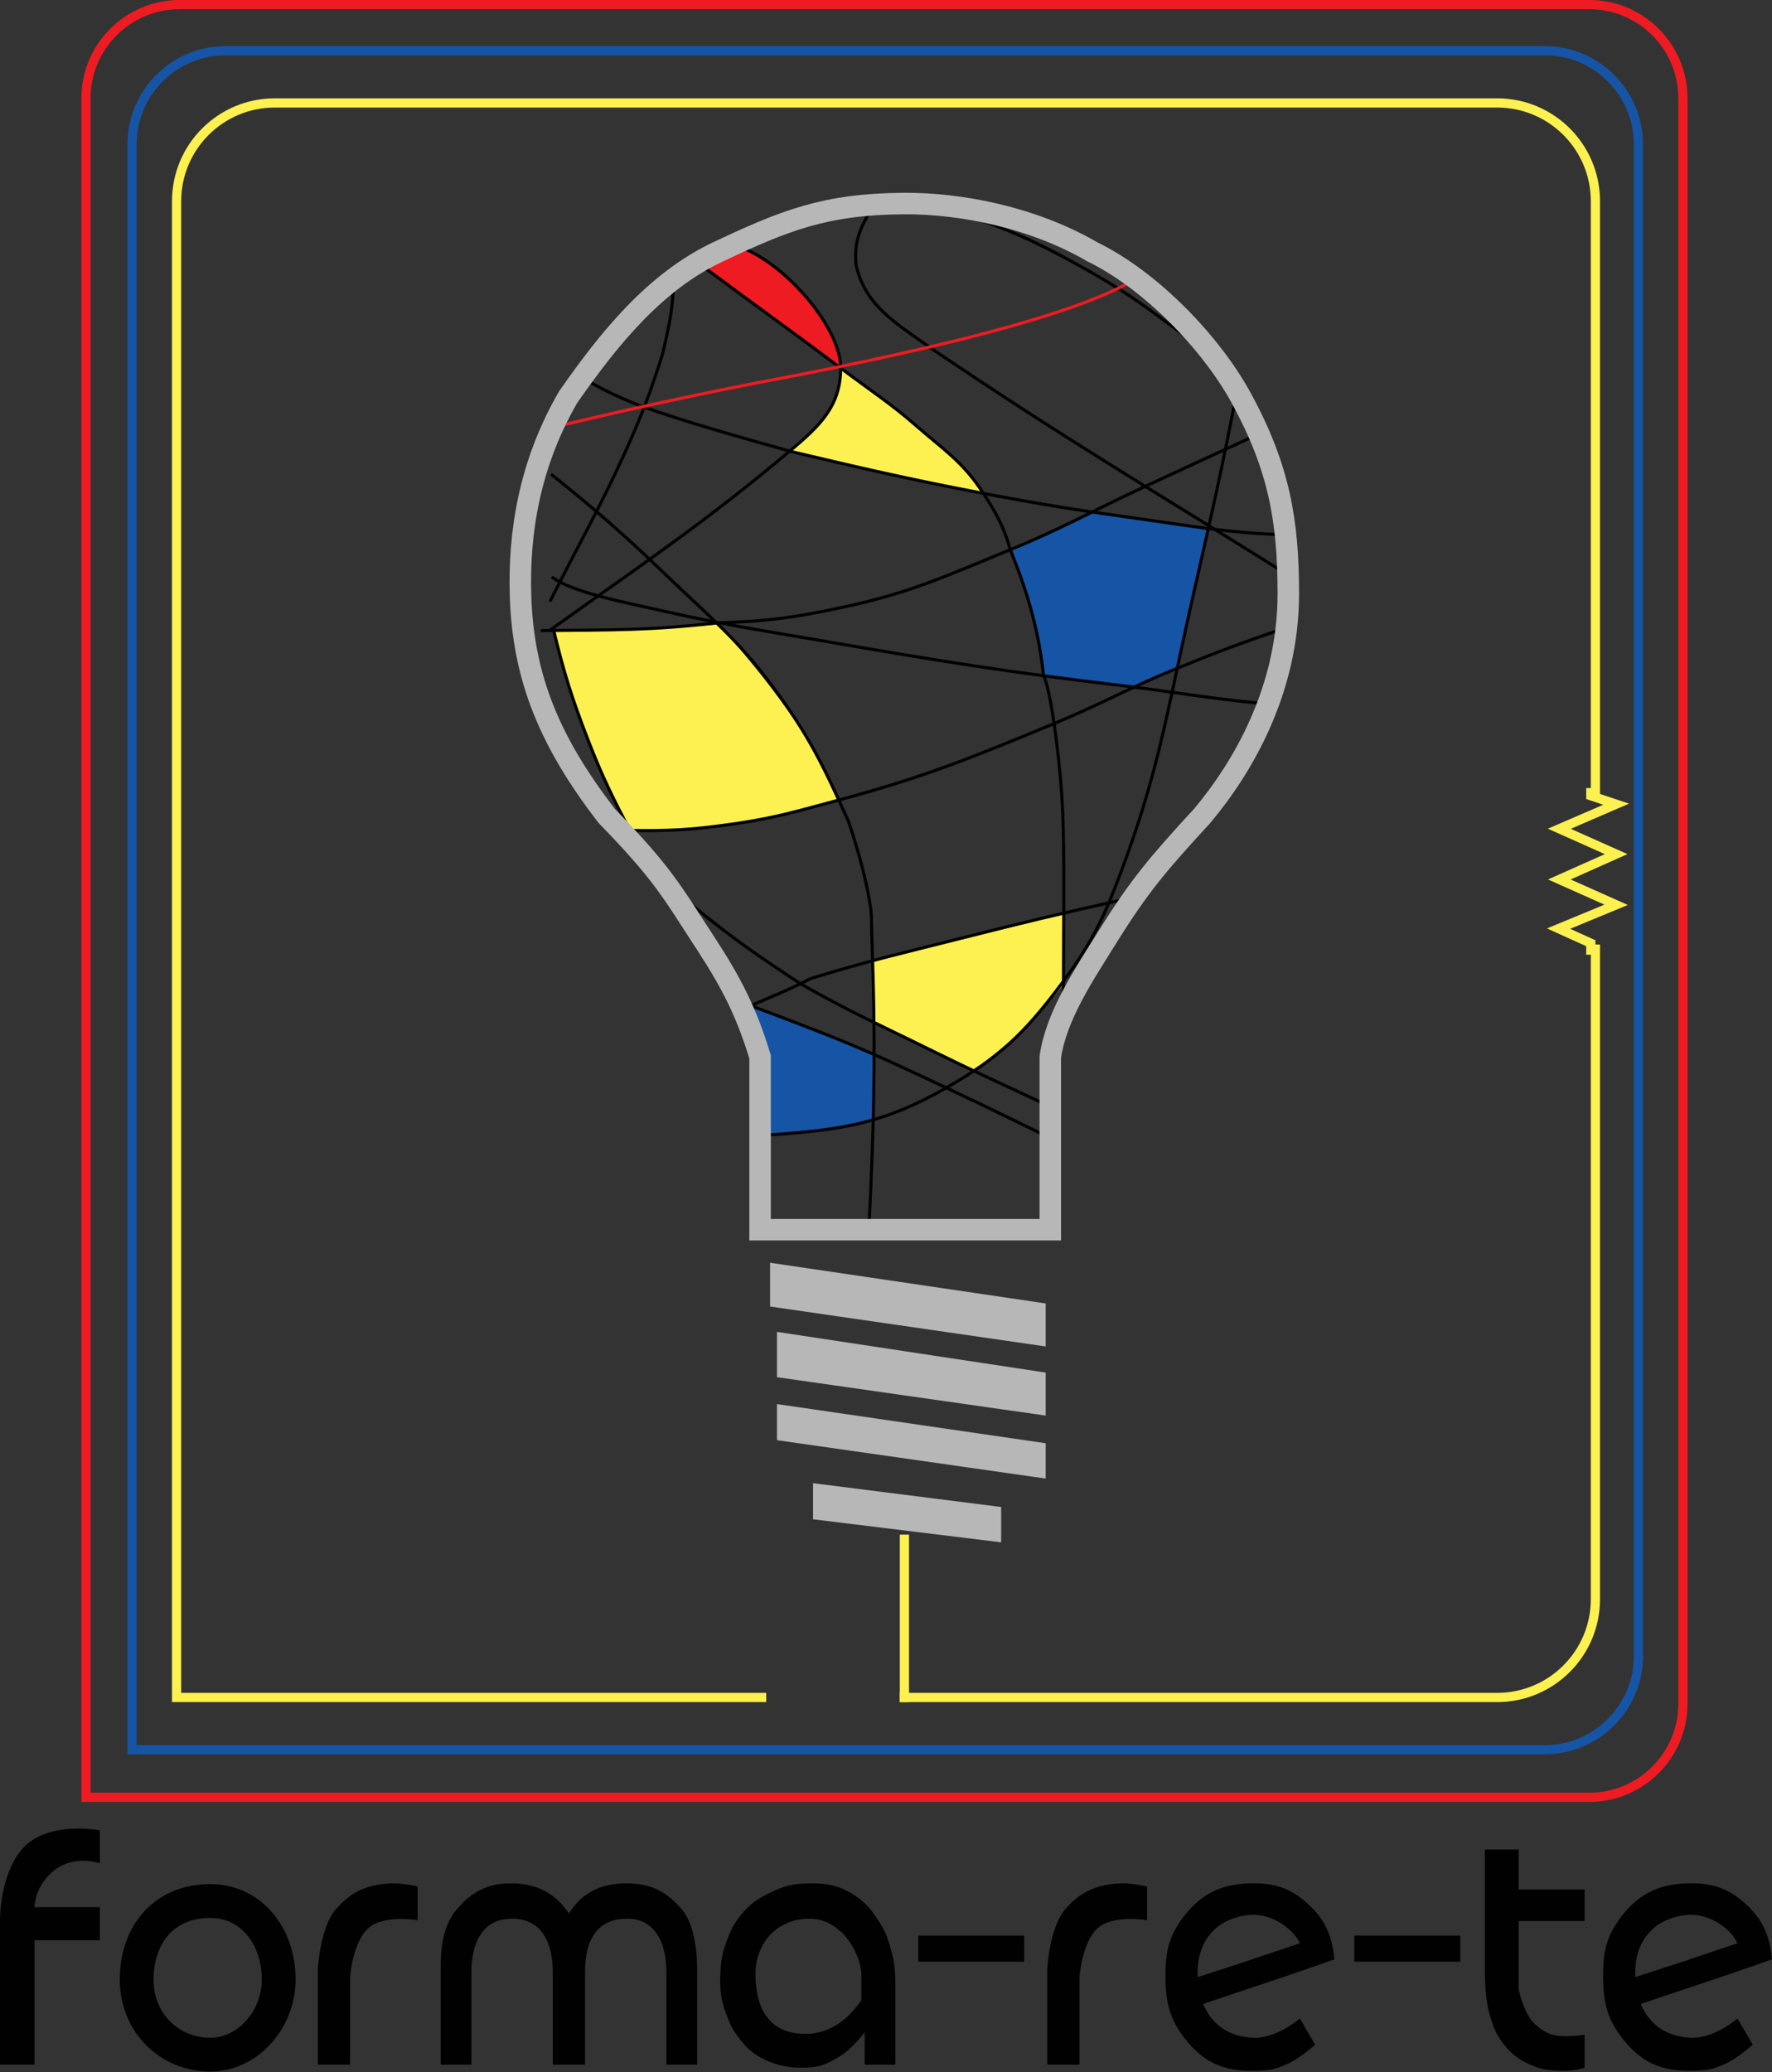
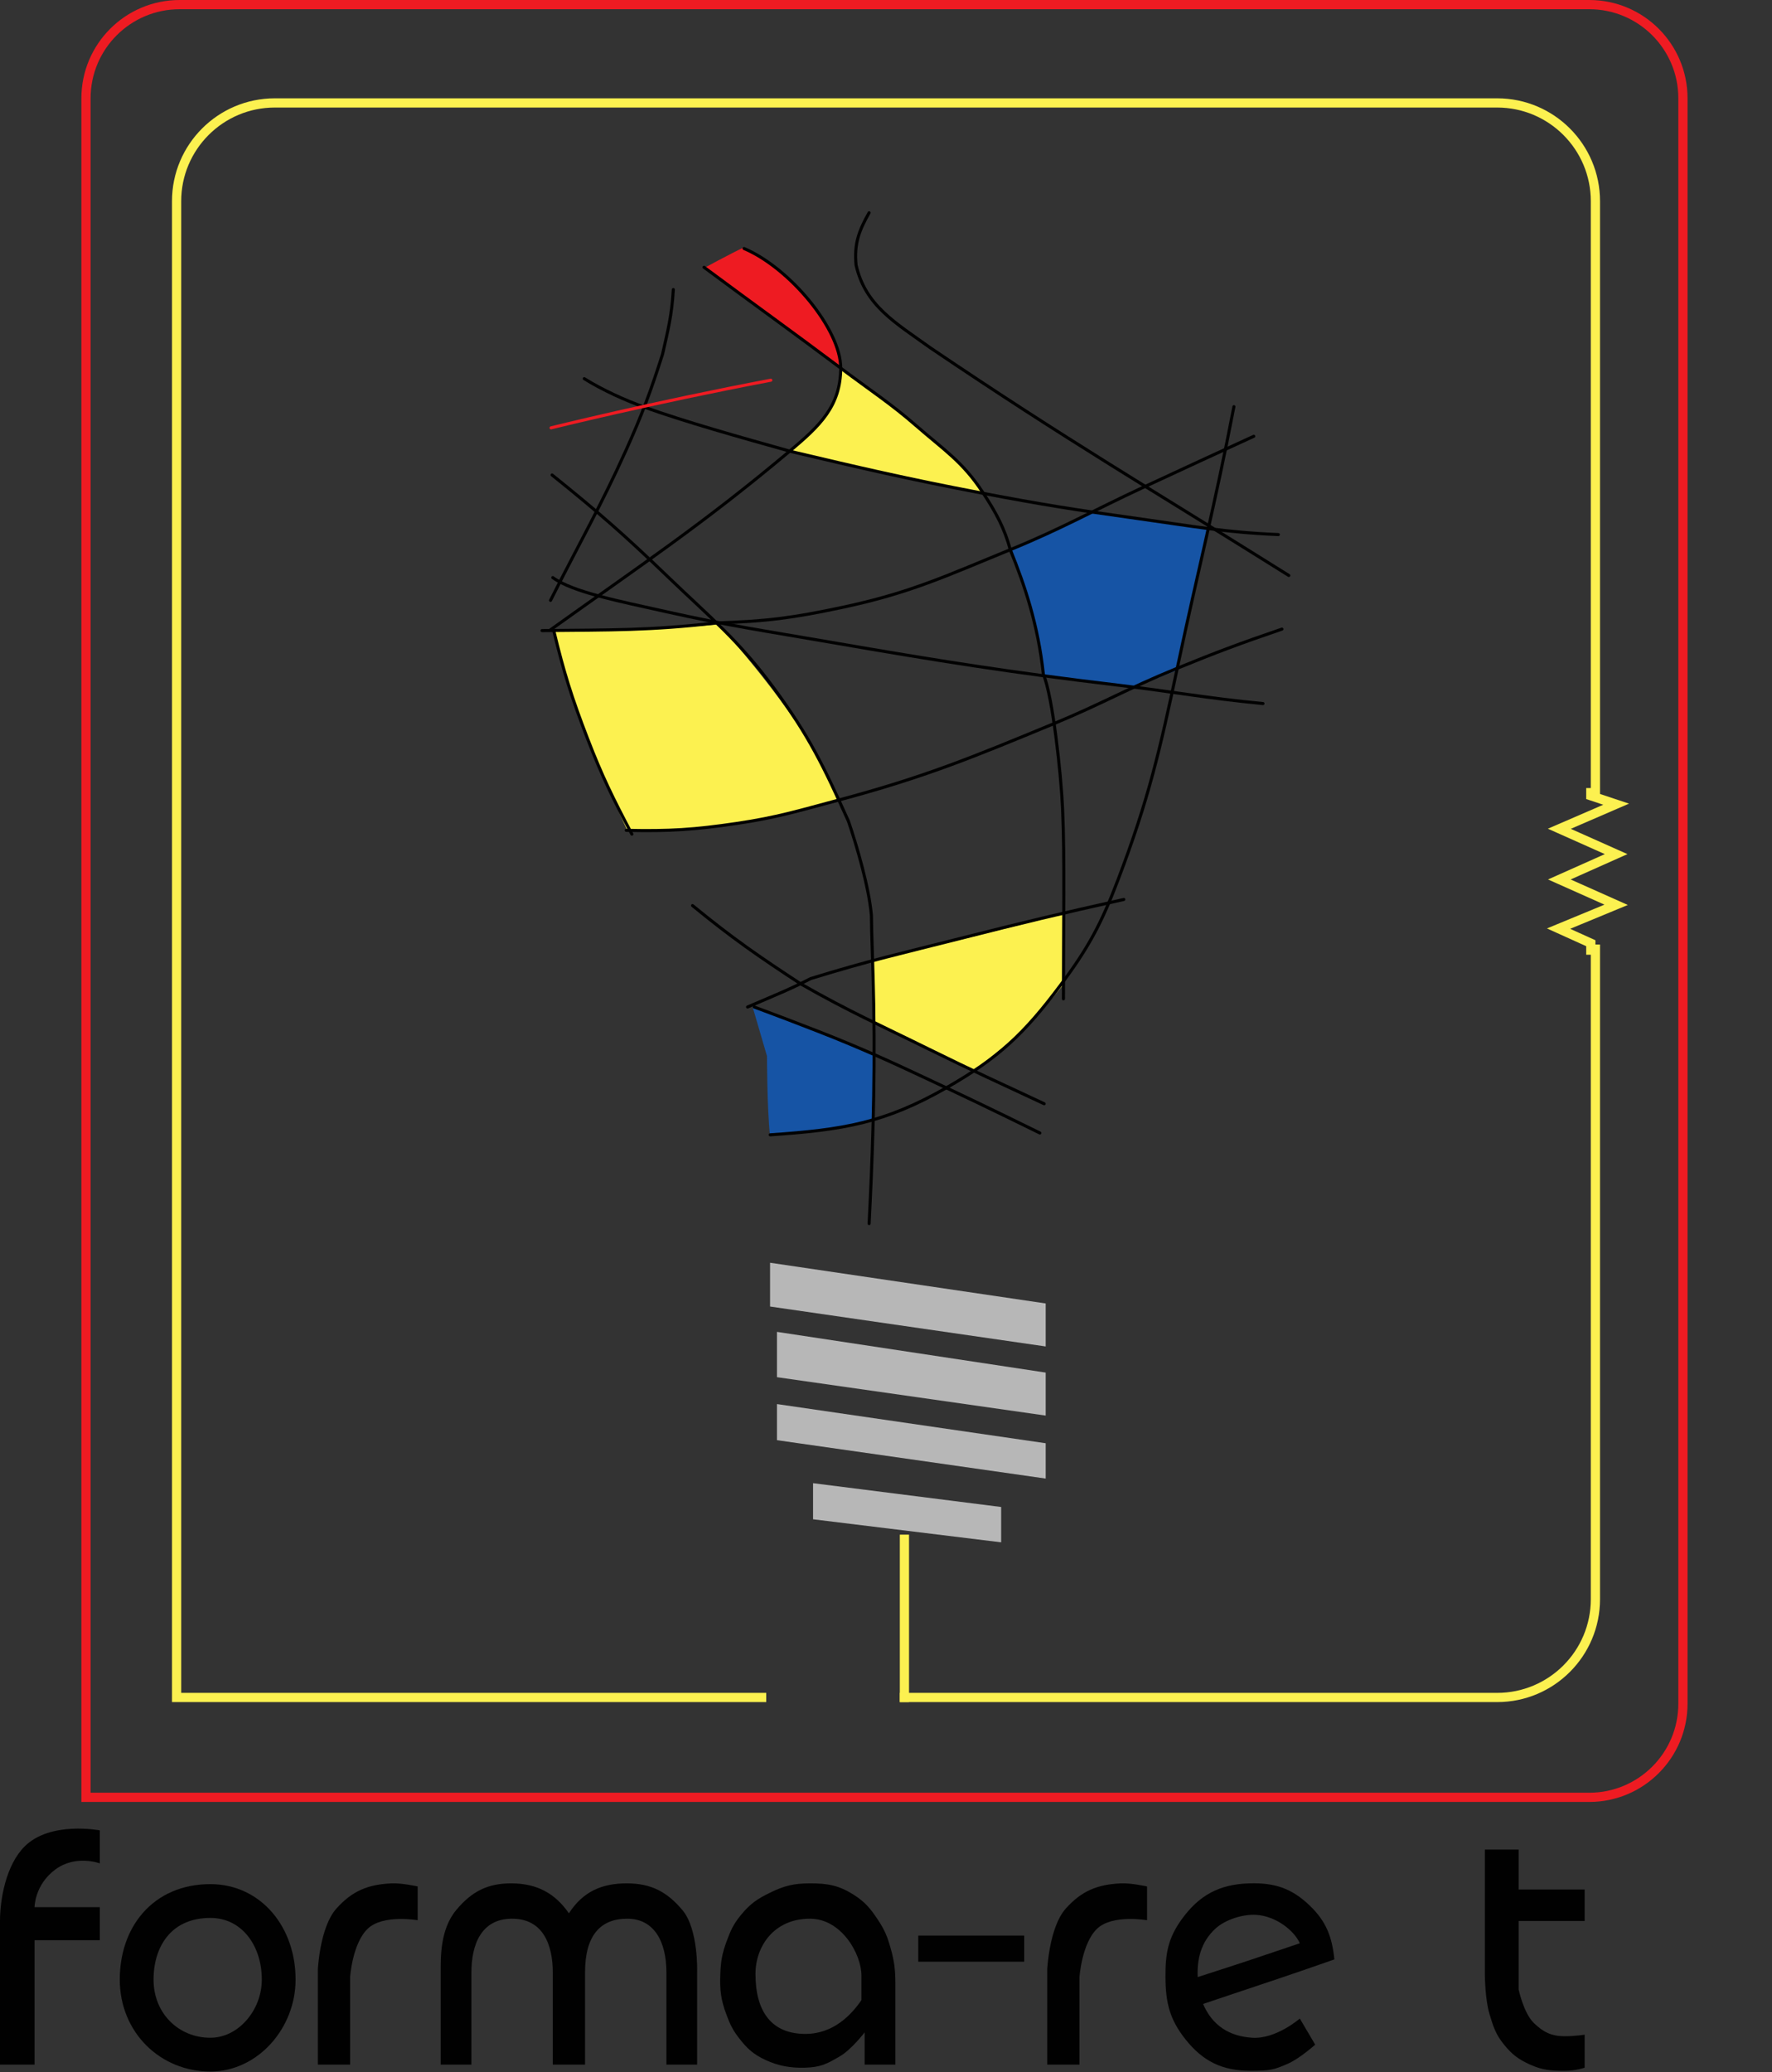
<svg xmlns="http://www.w3.org/2000/svg" width="1154" height="1349" viewBox="0 0 1154 1349" fill="none">
  <rect x="0" y="0" width="1154" height="1349" fill="#333333" stroke="none" />
  <path d="M117 3H1035C1068.69 3 1096 30.311 1096 64V1109C1096 1142.69 1068.69 1170 1035 1170H56V64C56 30.311 83.311 3 117 3Z" stroke="#EE1B22" stroke-width="6" />
-   <path d="M147 33H1006C1039.69 33 1067 60.311 1067 94V1078C1067 1111.69 1039.69 1139 1006 1139H86V94C86 60.311 113.311 33 147 33Z" stroke="#1654A5" stroke-width="6" />
  <path d="M1039 519.321V131C1039 95.654 1010.35 67 975 67H179C143.654 67 115 95.654 115 131V1105H499M1039 614.861V1041C1039 1076.35 1010.35 1105 975 1105H586" stroke="#FCF150" stroke-width="6" />
  <path d="M1036 621.5L1036 614L1015 604.5L1052.5 589L1015.5 572.5L1052.5 556L1015.5 539.5L1052.5 523.5L1036 518L1036 513" stroke="#FCF150" stroke-width="6" />
  <path d="M3.47761e-05 1250.5C6.34993e-05 1236 4 1214 16 1202C32.767 1185.23 65 1191.5 65 1191.5V1213C65 1213 49.374 1207.09 36 1217C22.5 1227 22.5 1241.5 22.5 1241.5H65V1263H22.5V1344H3.47761e-05C3.47761e-05 1344 -4.34701e-05 1290 3.47761e-05 1250.5Z" fill="#010101" />
  <path d="M181.5 1288.61C181.5 1314.5 161.5 1337.5 137 1337.5C110.49 1337.5 89 1316.99 89 1288.61C89 1260.23 106 1237.5 137 1237.5C163.51 1237.5 181.5 1260.23 181.5 1288.61Z" stroke="#010101" stroke-width="22" />
  <path d="M207 1282C207 1282 208.281 1254.54 219 1242.5C229.283 1230.95 239.551 1226.71 255 1226C261.678 1225.7 272 1228 272 1228V1250C272 1250 249.5 1246 239.5 1255.5C229.5 1265 228 1287 228 1287V1344H207V1282Z" fill="#010101" />
  <path d="M682 1282C682 1282 683.281 1254.54 694 1242.5C704.283 1230.95 714.551 1226.71 730 1226C736.678 1225.7 747 1228 747 1228V1250C747 1250 724.5 1246 714.5 1255.5C704.5 1265 703 1287 703 1287V1344H682V1282Z" fill="#010101" />
  <path d="M297 1243.5C307.147 1231.26 317.693 1225.83 333.5 1226C349.833 1226.18 361.5 1232.5 370.5 1245.5C379.5 1231.5 391.821 1225.91 408.5 1226C424.132 1226.08 434.475 1231.51 444.5 1243.5C454.979 1256.04 454 1284 454 1284V1344H434C434 1344 434 1306 434 1284C434 1263.5 425.729 1249 408.5 1249C390.5 1249 381 1260.5 381 1284C381 1307.5 381 1344 381 1344H360C360 1344 360 1307.5 360 1284C360 1266.54 354 1249 333.5 1249C313 1249 307 1266.5 307 1284C307 1306.5 307 1344 307 1344H287C287 1344 287 1309 287 1284C287.004 1274.5 286.513 1256.16 297 1243.5Z" fill="#010101" />
  <path fill-rule="evenodd" clip-rule="evenodd" d="M501.598 1232C493.199 1236.07 488.53 1239.3 482.598 1246.5C477.657 1252.51 475.753 1256.69 473.098 1264C470.249 1271.85 469.419 1276.66 469.098 1285C468.697 1295.46 469.428 1301.7 473.098 1311.5C475.427 1317.72 477.049 1321.24 481.098 1326.5C486.512 1333.54 490.552 1337.26 498.598 1341C506.864 1344.85 514.886 1346.24 524 1346C534.273 1345.73 538.24 1343.71 547.098 1338.5C554.597 1334.09 563.098 1323 563.098 1323V1344H583.099V1291C583.099 1282.36 582.419 1276.83 580.099 1268.5C577.917 1260.67 576.115 1256.26 571.598 1249.5C566.765 1242.27 563.43 1238.19 556.098 1233.5C546.24 1227.2 538.796 1225.94 527.098 1226C516.868 1226.06 510.805 1227.54 501.598 1232ZM561 1302V1286C561 1272 548 1249 527.5 1249C504 1249 492 1267 492 1285C492 1309.5 502.5 1324 524.5 1324C542.823 1324 554.5 1311.5 561 1302Z" fill="#010101" />
  <rect x="598" y="1260" width="69" height="17" fill="#010101" />
-   <rect x="882" y="1260" width="69" height="17" fill="#010101" />
  <path fill-rule="evenodd" clip-rule="evenodd" d="M813.5 1226C794.029 1226.61 780.883 1233.69 769.5 1249.5C760.613 1261.84 758.916 1271.79 759 1287C759.092 1303.61 761.678 1314.49 772 1327.5C783.5 1342 796.073 1348 814.5 1348C827.5 1348 829.746 1347.28 838.5 1343.5C846.357 1340.11 856.5 1331 856.5 1331L846.5 1314C846.5 1314 831 1327.5 815.5 1326.5C800.457 1325.53 789.5 1318.5 783.5 1304.5C791.833 1301.67 800.165 1298.89 808.887 1295.98C826.332 1290.17 845.332 1283.83 869 1275.5C867.5 1261 863.836 1250.91 853 1240.5C841.152 1229.11 829.924 1225.48 813.5 1226ZM818 1246.5C809.5 1246 798.001 1249.5 791.5 1255.5C781.741 1264.51 779.5 1276 780 1287C811 1277 815.5 1275.5 846.5 1265C843 1257 831.192 1247.28 818 1246.5Z" fill="#010101" />
-   <path fill-rule="evenodd" clip-rule="evenodd" d="M1098.5 1226C1079.03 1226.61 1065.89 1233.69 1054.5 1249.5C1045.62 1261.84 1043.92 1271.79 1044 1287C1044.1 1303.61 1046.68 1314.49 1057 1327.5C1068.5 1342 1081.08 1348 1099.5 1348C1112.5 1348 1114.75 1347.28 1123.5 1343.5C1131.36 1340.11 1141.5 1331 1141.5 1331L1131.5 1314C1131.5 1314 1116 1327.5 1100.5 1326.5C1085.46 1325.53 1074.5 1318.5 1068.5 1304.5C1076.84 1301.67 1085.17 1298.89 1093.89 1295.98C1111.33 1290.17 1130.34 1283.83 1154 1275.5C1152.5 1261 1148.84 1250.91 1138 1240.5C1126.15 1229.11 1114.93 1225.48 1098.5 1226ZM1103 1246.5C1094.5 1246 1083 1249.5 1076.5 1255.5C1066.74 1264.51 1064.5 1276 1065 1287C1096 1277 1100.5 1275.5 1131.5 1265C1128 1257 1116.19 1247.28 1103 1246.5Z" fill="#010101" />
  <path d="M967 1204H989V1230H1032V1250.5H989V1295C989 1295 992.194 1310.46 999 1317C1005.18 1322.93 1010.44 1325.5 1019 1325.5C1026 1325.5 1032 1324.5 1032 1324.5V1346C1032 1346 1026.5 1348 1019 1348C1010.08 1348 1004.64 1347.66 996.5 1344C988.877 1340.57 984.786 1337.47 979.5 1331C974.031 1324.3 972.493 1319.28 970 1311C967.109 1301.4 967 1285.5 967 1285.5V1204Z" fill="#010101" />
  <path d="M361 411C408.5 411 423.5 410 468 406.5C498.5 441 532 483.5 546 521.5C499 532.5 465.5 542 408.5 540.5C389 498.5 367.5 448.5 361 411Z" fill="#FCF150" />
  <path d="M490 655L569 686C569 686 569 712.5 569 728.5C546 736 525.5 736.5 501.5 739.5C499.5 721.5 499.5 687.5 499.5 687.5L490 655Z" fill="#1654A5" />
  <path d="M568 626L692.5 595C692.5 595 692.5 623.5 692.5 641C673.5 664.5 661.5 676 634 697C610.5 685.5 569.5 665.5 569.5 665.5L568 626Z" fill="#FCF150" />
  <path d="M658 357C675 349.5 711.5 333.5 711.5 333.5L787 343.5L766 436.5L739 447.5C739 447.5 702.5 442.5 679 440C676.5 414 667.5 381 658 357Z" fill="#1654A5" />
  <path d="M539 268.5C544.636 258.345 547.5 254 547.5 240C580 260.5 625.5 298.5 640 321C600.5 312.5 514.5 294 514.5 294C514.5 294 532.298 280.575 539 268.5Z" fill="#FCF150" />
  <path d="M484.5 161C502.5 171.5 509.644 176.214 522 190C536.937 206.665 545.711 217.898 548 239C516 216 458.5 174.5 458.5 174.5C458.5 174.5 475 165.5 484.5 161Z" fill="#EE1B22" />
  <line x1="589" y1="1108" x2="589" y2="999" stroke="#FCF150" stroke-width="6" />
  <path d="M529.5 965.5L652 981V1004L529.5 989V965.5Z" fill="#B7B7B7" />
  <path d="M506 914L681 939.5V962.5L506 937.5V914Z" fill="#B7B7B7" />
  <path d="M506 867L681 893.5V921.5L506 896.5V867Z" fill="#B7B7B7" />
  <path d="M501.5 822L681 848.5V876.5L501.5 850.5V822Z" fill="#B7B7B7" />
  <path d="M566 796.5C568 757 569.948 710 569 653.5C568.623 631.034 567.5 606 567.5 596C566 578 558 550.5 552.5 534.5C536.5 499 526.981 479.173 504 448C480.807 416.539 463.18 402.585 435 375.5C406.717 348.315 390.136 333.746 359.539 309.194" stroke="#010101" stroke-width="2" stroke-linecap="round" />
  <path d="M491.202 655.542C491.202 655.542 529.127 669.498 553 679.5C577.906 689.935 591.539 696.562 616 708C640.041 719.241 677.202 737.542 677.202 737.542" stroke="#010101" stroke-width="2" stroke-linecap="round" />
  <path d="M501.578 738.731C549 735.5 576 731.15 616.5 708C650.449 688.595 667.072 672.809 690.5 641.5C708.771 617.082 717.143 601.499 728 573C748 520.5 755.29 488.704 767 433.5C781 367.5 791 330 803.578 264.731" stroke="#010101" stroke-width="2" stroke-linecap="round" />
  <path d="M680 718.5C651.051 704.97 633.654 697.146 605 683C572.191 666.803 554 659 521.5 640.5C494 622.5 477.199 610.928 451 589.5" stroke="#010101" stroke-width="2" stroke-linecap="round" />
  <path d="M486.863 655.519C505.5 647.5 514.5 644 528 637C567 625 586.988 620.65 625 611C666.584 600.444 689.99 594.863 731.863 585.519" stroke="#010101" stroke-width="2" stroke-linecap="round" />
  <path d="M411.5 543C399.144 519.605 392 505.193 382.5 480.5C372.169 453.647 367.323 438.136 360.532 410.177" stroke="#010101" stroke-width="2" stroke-linecap="round" />
  <path d="M407.853 540.522C436.077 541.133 452.074 540.13 480 536C505.959 532.161 520.147 527.77 545.5 521C601.946 505.927 632.518 493.343 686.5 471C717.752 458.065 734.189 448.292 765.5 435.5C792.274 424.561 807.482 418.865 834.853 409.522" stroke="#010101" stroke-width="2" stroke-linecap="round" />
  <path d="M692.551 650.22C692.551 602.5 693.449 559.5 692 526.5C690.99 503.5 685.5 453 679.5 439C676 406.5 667.326 381 658 358C654 343.5 648.888 334.098 640 320.5C626.855 300.389 614.59 292.811 596.5 277C580.483 263 566.417 253.813 548 240C514 214.5 493.054 199.672 458.5 174" stroke="#010101" stroke-width="2" stroke-linecap="round" />
  <path d="M360 376C373 385.5 404 391.5 433 398C474.634 407.332 498.457 410.732 540.5 418C613.161 430.56 656.5 437.46 728 446C765.056 450.426 786 454.5 822.5 458" stroke="#010101" stroke-width="2" stroke-linecap="round" />
  <path d="M353 410.5C399 410 423 410.5 466.5 405.5C499.5 404.5 516.627 402.131 548 395.5C592.223 386.153 615.675 375.14 657.5 358C692.418 343.69 710.778 332.902 745 317C772.889 304.04 788.544 296.815 816.5 284" stroke="#010101" stroke-width="2" stroke-linecap="round" />
  <path d="M358.5 410C416.5 368.5 458 341 514.5 293.5C533.655 277.396 547.5 264.525 547.5 239.5C547.5 214.475 514.5 174.5 484.555 161.773" stroke="#010101" stroke-width="2" stroke-linecap="round" />
  <path d="M358.534 390.818C377.657 352.813 391 330 407.5 293.5C418.345 269.51 424 254 431.5 230.5C435 215 437.5 205.5 438.5 188.5" stroke="#010101" stroke-width="2" stroke-linecap="round" />
  <path d="M380.5 246.5C392.5 254 407.5 260.698 419.5 265C446 274.5 481.5 284.5 515.5 294C560 304.5 590.547 311.671 639.5 321C678.759 328.482 700.918 331.978 740.5 337.5C777.5 342.661 797.5 346.5 832.5 348" stroke="#010101" stroke-width="2" stroke-linecap="round" />
  <path d="M566 138.5C559.247 150.452 556.204 158.834 557.5 172.5C563.5 199 583 210 606 226.5C695.5 287 749 318 839.324 374.619" stroke="#010101" stroke-width="2" stroke-linecap="round" />
-   <path d="M637.5 143C662.5 151.5 683.697 161.912 711 177.5C737.986 192.907 747.5 201 773 219.5" stroke="#010101" stroke-width="2" stroke-linecap="round" />
-   <path d="M358.873 278.516C358.873 278.516 425.5 261.991 502 247.5C615.5 226 695.841 205.031 733.5 185" stroke="#EE1B22" stroke-width="2" stroke-linecap="round" />
-   <path d="M467.5 164C511 143.5 537.295 132.851 588.5 132.5C626 132.243 673 141.597 711.5 164C749.5 182.5 788.475 223 808 258.5C833.403 304.689 839 340 839 386.5C839 449.483 809 500 783 531C754.5 562 742.046 576.5 721.5 609.5C705.529 635.15 688 661 684 688C684 736 684 800.5 684 800.5H495C495 800.5 495 733.5 495 688C486.079 658.67 476.257 639.672 459.5 614C437.389 580.125 432 569 395 531C358.5 483.5 340.725 442 339 388C337.706 347.5 344.5 302.5 370 258.5C396.5 220.5 426.5 183.322 467.5 164Z" stroke="#B7B7B7" stroke-width="14" />
+   <path d="M358.873 278.516C358.873 278.516 425.5 261.991 502 247.5" stroke="#EE1B22" stroke-width="2" stroke-linecap="round" />
</svg>